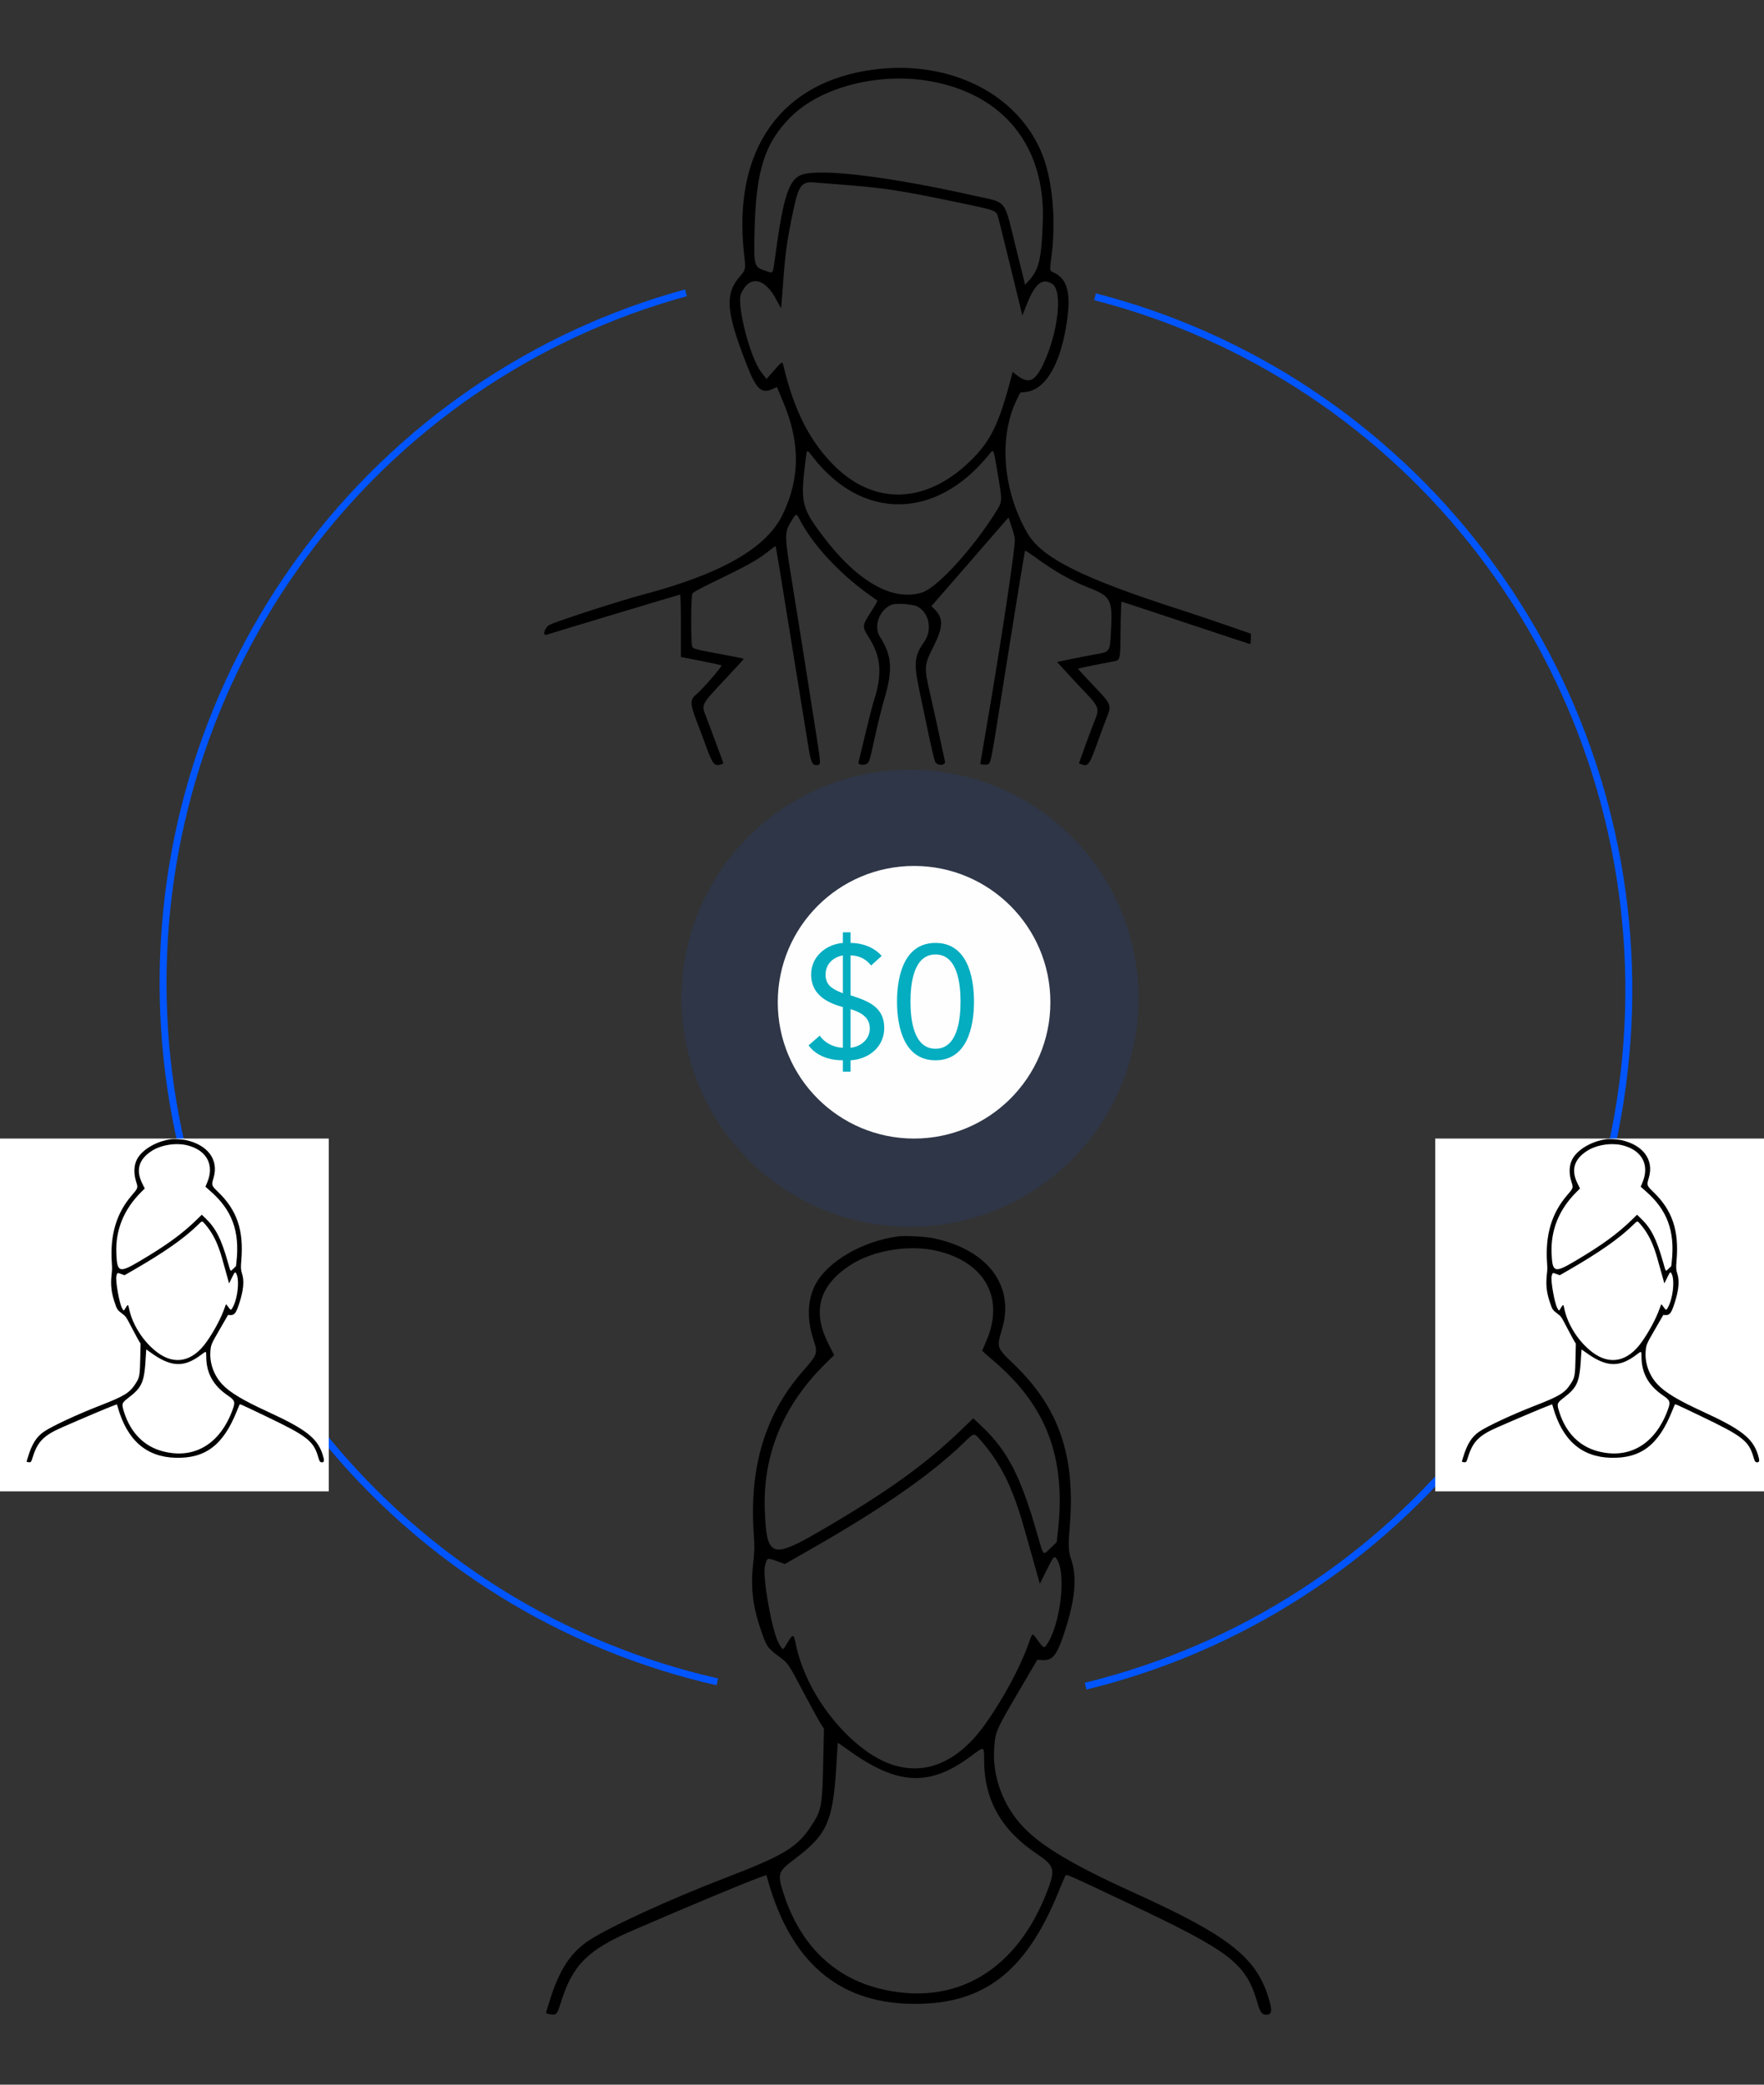
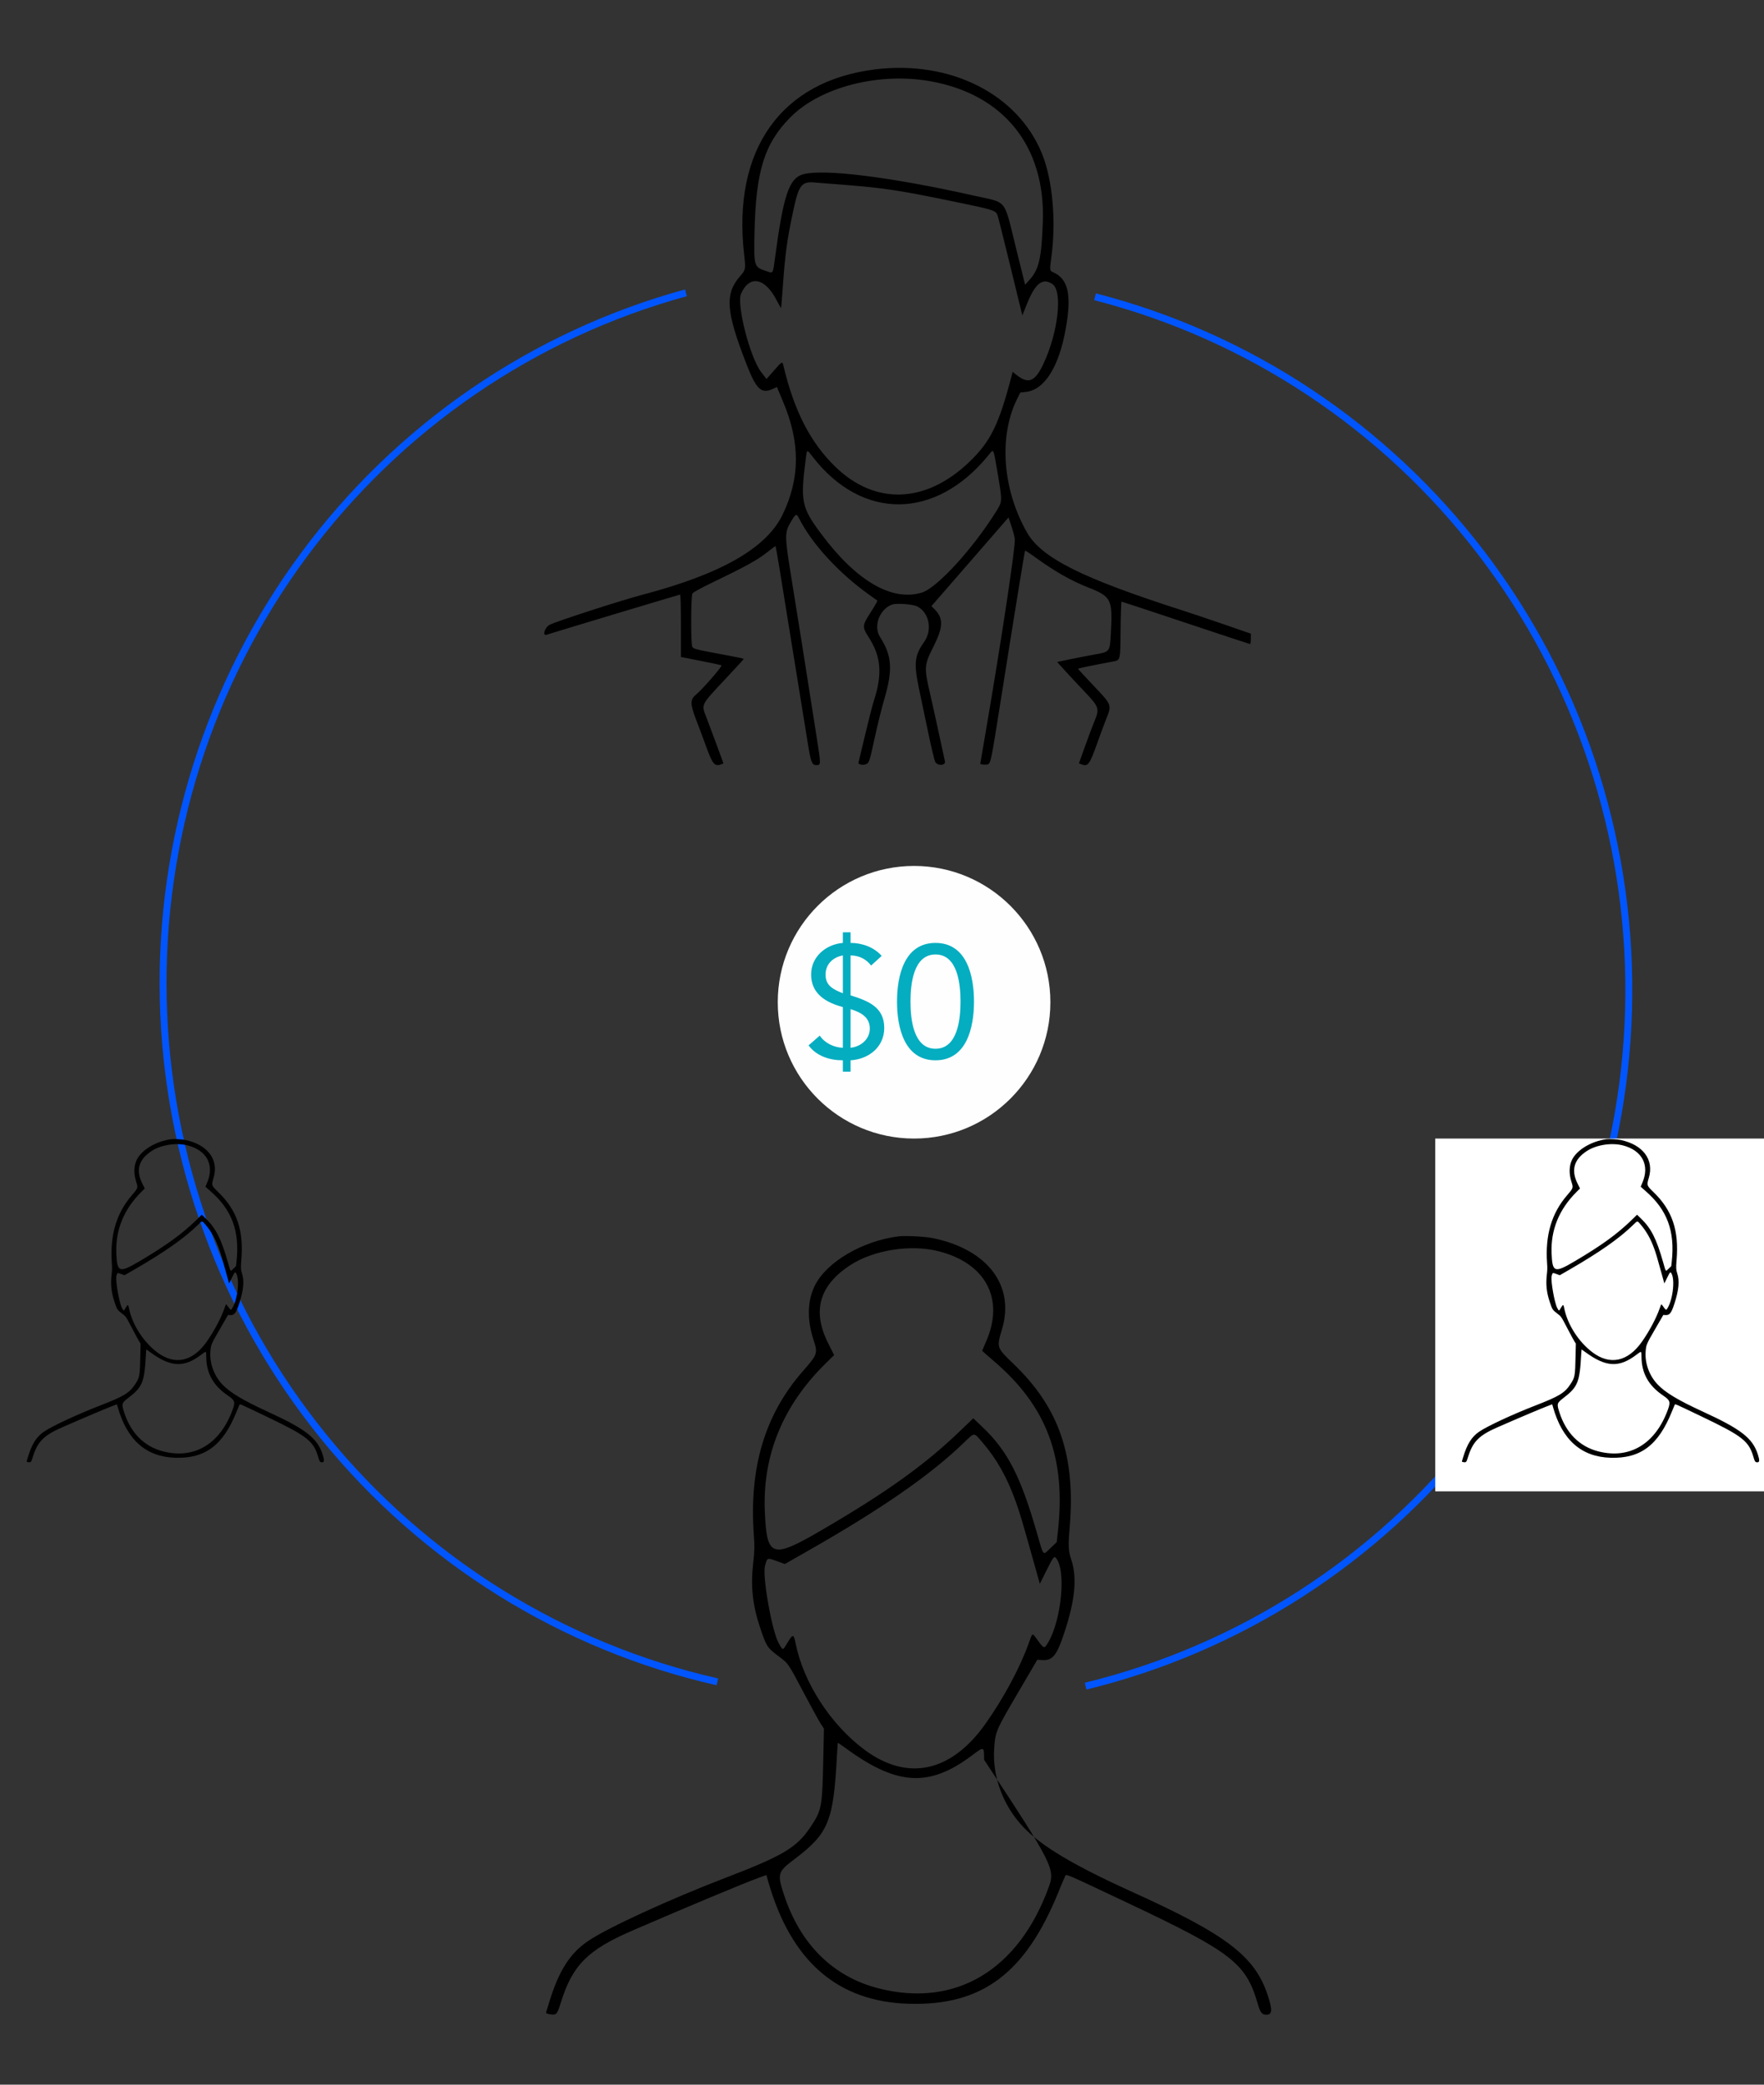
<svg xmlns="http://www.w3.org/2000/svg" width="220" height="260" viewBox="0 0 220 260" fill="none">
  <rect x="0" y="0" width="220" height="260" fill="#333333" stroke="none" />
  <path fillRule="evenodd" clipRule="evenodd" d="M109.169 8.651C97.398 10.094 91.316 18.674 92.805 31.737C93.014 33.57 92.998 33.656 92.296 34.456C90.376 36.644 90.534 38.827 93.086 45.387C94.339 48.609 94.945 49.168 96.435 48.483L96.902 48.269L96.996 48.513C97.048 48.648 97.337 49.336 97.637 50.043C99.815 55.165 99.804 59.626 97.603 64.184C95.577 68.38 89.927 71.601 80.022 74.206C77.389 74.899 69.434 77.476 68.569 77.917C67.934 78.241 67.59 79.352 68.184 79.16C69.333 78.79 84.734 74.156 84.814 74.156C84.881 74.156 84.92 75.611 84.92 78.047V81.939L87.342 82.416C88.674 82.678 89.859 82.928 89.976 82.97C90.166 83.039 87.651 85.931 86.723 86.711C86.066 87.263 86.088 87.889 86.832 89.802C87.166 90.659 87.728 92.163 88.081 93.143C88.868 95.325 89.137 95.637 89.964 95.319L90.233 95.215L89.329 92.757C88.832 91.405 88.273 89.913 88.088 89.442C87.451 87.826 87.369 87.99 90.471 84.68C91.698 83.371 92.716 82.261 92.733 82.215C92.764 82.124 92.694 82.109 89.383 81.489C86.755 80.998 86.475 80.921 86.338 80.662C86.143 80.295 86.163 74.324 86.36 74.02C86.466 73.857 87.411 73.34 89.015 72.569C92.942 70.681 94.504 69.817 95.653 68.899C96.222 68.444 96.706 68.089 96.727 68.111C96.749 68.133 96.994 69.539 97.271 71.236C97.833 74.673 100.297 89.895 100.774 92.873C101.113 94.991 101.281 95.423 101.763 95.42C102.414 95.417 102.414 95.525 101.799 91.605C100.291 81.996 99.334 75.963 98.751 72.393C97.834 66.783 97.83 66.427 98.66 65.039C99.254 64.047 99.336 64.014 99.651 64.642C101.233 67.792 104.599 71.463 108.377 74.16C108.916 74.545 109.379 74.876 109.406 74.897C109.467 74.943 109.228 75.364 108.4 76.668C107.55 78.007 107.542 78.24 108.303 79.416C109.896 81.876 110.077 84.032 108.977 87.433C108.801 87.979 108.311 89.888 107.889 91.676C107.467 93.463 107.096 95.007 107.066 95.106C106.992 95.346 107.648 95.478 108.032 95.3C108.403 95.129 108.44 95.011 109.133 91.833C109.464 90.314 109.982 88.232 110.285 87.205C111.369 83.528 111.249 81.772 109.751 79.439C108.903 78.117 109.672 76.011 111.223 75.411C111.774 75.198 113.861 75.351 114.419 75.645C115.899 76.426 116.309 78.578 115.258 80.059C114.049 81.763 113.946 82.72 114.625 85.946C114.924 87.37 115.465 89.943 115.825 91.663C116.186 93.383 116.556 94.907 116.648 95.049C116.975 95.553 117.969 95.476 117.85 94.955C117.818 94.818 117.477 93.243 117.091 91.455C116.705 89.668 116.211 87.436 115.993 86.497C115.232 83.216 115.252 82.951 116.438 80.602C117.638 78.223 117.673 77.119 116.584 76.017L116.165 75.594L117.392 74.186C118.067 73.412 120.23 70.923 122.2 68.655L125.78 64.532L126.14 65.618C126.337 66.214 126.528 66.93 126.563 67.207C126.671 68.05 124.921 79.684 123.009 90.836C122.595 93.252 122.256 95.243 122.256 95.258C122.256 95.36 123.052 95.411 123.219 95.321C123.564 95.134 123.631 94.802 124.702 88.04C126.522 76.545 127.79 68.737 127.847 68.68C127.878 68.649 128.481 69.044 129.188 69.558C131.541 71.267 133.604 72.439 135.73 73.275C138.593 74.401 138.768 74.746 138.55 78.839C138.416 81.356 138.471 81.282 136.458 81.64C135.741 81.767 134.409 82.027 133.497 82.216L131.84 82.562L132.844 83.669C133.397 84.278 134.466 85.424 135.22 86.215C137.077 88.162 137.147 88.363 136.51 89.925C136.127 90.864 135.583 92.323 134.981 94.021L134.56 95.209L134.849 95.32C135.689 95.643 135.882 95.389 136.84 92.695C137.245 91.559 137.754 90.185 137.971 89.643C138.673 87.892 138.695 87.947 136.285 85.408C135.274 84.343 134.447 83.443 134.447 83.409C134.447 83.358 136.411 82.95 138.762 82.513C139.754 82.329 139.722 82.46 139.758 78.497C139.776 76.594 139.831 75.037 139.882 75.037C139.932 75.037 143.536 76.228 147.891 77.682C152.245 79.136 155.851 80.326 155.904 80.326C155.957 80.326 156 80.035 156 79.678V79.03L152.767 77.911C150.989 77.296 148.601 76.493 147.46 76.128C134.977 72.127 129.917 69.596 128.104 66.443C125.041 61.117 124.532 54.442 126.835 49.794L127.249 48.956L127.919 48.885C130.266 48.637 132.078 45.762 132.926 40.938C133.663 36.749 133.229 34.802 131.372 33.968C130.896 33.754 130.898 33.776 131.131 32.009C131.733 27.441 131.262 22.367 129.935 19.122C126.909 11.723 118.54 7.503 109.169 8.651ZM116.051 10.135C125.205 11.775 130.396 18.27 130.058 27.657C129.895 32.19 129.582 33.573 128.43 34.865L127.848 35.516L126.73 31.008C125.148 24.633 125.718 25.357 121.543 24.417C111.071 22.059 102.568 21.006 100.093 21.76C98.403 22.275 97.698 24.396 96.67 32.064C96.381 34.225 96.454 34.107 95.582 33.817C94.019 33.297 94.013 33.279 94.102 28.979C94.26 21.335 95.339 17.884 98.596 14.609C102.333 10.851 109.62 8.983 116.051 10.135ZM103.588 22.921C110.261 23.424 111.642 23.625 119.41 25.231C123.906 26.16 124.179 26.249 124.413 26.855C124.478 27.023 125.2 29.902 126.017 33.252L127.502 39.344L128.089 37.88C129.111 35.33 130.03 34.615 131.245 35.421C132.565 36.296 131.968 41.533 130.101 45.445C129.054 47.639 128.245 47.943 126.716 46.717L126.294 46.379L126.171 46.852C124.582 52.959 123.546 55.066 120.877 57.623C115.447 62.825 109.115 63.036 104.146 58.182C101.038 55.146 99.035 51.223 97.684 45.528C97.57 45.044 97.53 45.068 96.492 46.251L95.598 47.269L94.938 46.416C93.534 44.599 91.829 37.944 92.427 36.612C93.487 34.248 95.432 34.635 96.887 37.498C97.153 38.022 97.388 38.433 97.408 38.412C97.429 38.391 97.517 37.363 97.604 36.128C97.925 31.56 98.131 30.042 98.952 26.188C99.61 23.1 99.983 22.613 101.574 22.76C101.844 22.785 102.75 22.857 103.588 22.921ZM124.429 59.06C125.014 62.504 125.013 62.54 124.294 63.699C121.391 68.378 116.88 73.32 114.979 73.904C111.239 75.053 106.791 72.461 102.419 66.587C99.949 63.267 99.804 62.553 100.499 57.16C100.648 56.008 100.609 56.016 101.357 56.979C107.542 64.955 116.713 64.863 123.29 56.758C123.956 55.938 123.867 55.758 124.429 59.06Z" fill="url(#paint0_linear_1534_87190)" />
-   <path fillRule="evenodd" clipRule="evenodd" d="M112.067 154.197C107.573 154.764 103.123 157.37 101.642 160.302C100.682 162.203 100.626 164.602 101.481 167.176C102.012 168.776 101.96 168.923 100.123 171.021C95.392 176.423 93.412 183.036 94.013 191.426C94.118 192.875 94.104 193.476 93.936 194.939C93.606 197.827 93.858 200.197 94.792 202.985C95.582 205.34 95.671 205.482 97.016 206.499C98.38 207.532 98.198 207.267 100.399 211.422C101.264 213.054 102.149 214.662 102.365 214.995L102.759 215.601L102.681 219.235C102.546 225.463 102.496 225.734 101.086 227.858C99.383 230.421 97.681 231.439 90.492 234.197C83.534 236.866 75.914 240.365 73.398 242.047C71.092 243.589 69.692 245.786 68.48 249.764C68.317 250.296 68.156 250.823 68.121 250.933C68.072 251.089 68.166 251.152 68.543 251.215C69.394 251.359 69.469 251.282 69.94 249.776C71.407 245.078 73.275 243.199 78.895 240.768C85.763 237.798 92.691 234.904 94.58 234.215L95.578 233.852L95.828 234.721C98.674 244.631 104.481 249.661 113.365 249.911C122.48 250.167 127.888 246.119 132.013 235.953C132.391 235.02 132.763 234.14 132.839 233.998C132.997 233.7 132.542 233.504 140.916 237.464C153.563 243.443 155.403 244.872 156.833 249.822C157.179 251.018 157.376 251.278 157.941 251.278C158.674 251.278 158.715 250.699 158.11 248.855C156.515 243.994 152.993 241.299 141.34 236.021C133.926 232.663 129.883 230.257 127.604 227.848C125.098 225.197 123.757 221.574 123.992 218.085C124.134 215.975 124.194 215.833 126.897 211.222L129.371 207L129.913 207.04C131.289 207.14 131.794 206.517 132.781 203.502C134.091 199.502 134.345 196.739 133.606 194.522C133.243 193.435 133.212 192.817 133.406 190.525C134.163 181.58 132.102 175.571 126.401 170.103C124.287 168.076 124.281 168.058 124.96 165.812C126.607 160.362 123.198 155.843 116.37 154.423C115.417 154.224 112.899 154.092 112.067 154.197ZM117.037 156.049C122.949 157.536 125.315 162.015 122.983 167.31C122.713 167.924 122.492 168.445 122.492 168.466C122.492 168.488 123.16 169.078 123.976 169.776C130.57 175.419 132.976 181.86 131.929 191.07L131.785 192.342L130.991 193.098C130.031 194.013 130.181 194.181 129.34 191.251C127.292 184.114 125.668 180.956 122.502 177.953L121.381 176.889L119.791 178.42C115.368 182.679 110.593 186.103 102.483 190.832C96.24 194.472 95.623 194.266 95.385 188.465C95.099 181.492 97.648 175.288 102.944 170.072L104.03 169.003L103.286 167.528C101.259 163.511 102.171 160.304 106.061 157.776C108.954 155.895 113.552 155.172 117.037 156.049ZM122.507 179.872C124.294 181.949 125.576 184.213 126.651 187.193C127.191 188.691 127.438 189.518 128.923 194.815L129.685 197.531L130.541 195.814C131.438 194.015 131.507 193.949 131.858 194.55C133.03 196.556 132.177 202.964 130.428 205.294C130.211 205.583 130.048 205.46 129.332 204.46C128.726 203.615 128.776 203.593 128.311 204.91C127.237 207.951 125.141 211.85 122.857 215.056C118.587 221.049 113.157 222.197 107.825 218.234C103.577 215.077 100.182 209.821 99.214 204.905C98.995 203.789 98.873 203.779 98.245 204.823C97.591 205.91 97.674 205.902 97.119 204.939C96.286 203.49 95.062 196.618 95.405 195.317C95.688 194.248 95.662 194.259 96.845 194.687L97.885 195.063L100.824 193.386C110.009 188.149 116.017 183.981 120.205 179.938C121.584 178.607 121.423 178.612 122.507 179.872ZM105.692 218.191C111.933 222.709 115.926 222.906 121.191 218.958C122.757 217.783 122.729 217.774 122.733 219.478C122.743 224.487 124.854 228.232 129.37 231.255C131.423 232.629 131.604 233.154 130.789 235.383C127 245.746 119.156 250.415 109.6 247.994C103.899 246.55 99.799 242.493 97.766 236.283C96.922 233.705 96.995 233.455 99.02 231.924C103.353 228.651 103.946 227.211 104.383 218.902C104.427 218.053 104.481 217.358 104.502 217.358C104.523 217.358 105.059 217.733 105.692 218.191Z" fill="url(#paint1_linear_1534_87190)" />
+   <path fillRule="evenodd" clipRule="evenodd" d="M112.067 154.197C107.573 154.764 103.123 157.37 101.642 160.302C100.682 162.203 100.626 164.602 101.481 167.176C102.012 168.776 101.96 168.923 100.123 171.021C95.392 176.423 93.412 183.036 94.013 191.426C94.118 192.875 94.104 193.476 93.936 194.939C93.606 197.827 93.858 200.197 94.792 202.985C95.582 205.34 95.671 205.482 97.016 206.499C98.38 207.532 98.198 207.267 100.399 211.422C101.264 213.054 102.149 214.662 102.365 214.995L102.759 215.601L102.681 219.235C102.546 225.463 102.496 225.734 101.086 227.858C99.383 230.421 97.681 231.439 90.492 234.197C83.534 236.866 75.914 240.365 73.398 242.047C71.092 243.589 69.692 245.786 68.48 249.764C68.317 250.296 68.156 250.823 68.121 250.933C68.072 251.089 68.166 251.152 68.543 251.215C69.394 251.359 69.469 251.282 69.94 249.776C71.407 245.078 73.275 243.199 78.895 240.768C85.763 237.798 92.691 234.904 94.58 234.215L95.578 233.852L95.828 234.721C98.674 244.631 104.481 249.661 113.365 249.911C122.48 250.167 127.888 246.119 132.013 235.953C132.391 235.02 132.763 234.14 132.839 233.998C132.997 233.7 132.542 233.504 140.916 237.464C153.563 243.443 155.403 244.872 156.833 249.822C157.179 251.018 157.376 251.278 157.941 251.278C158.674 251.278 158.715 250.699 158.11 248.855C156.515 243.994 152.993 241.299 141.34 236.021C133.926 232.663 129.883 230.257 127.604 227.848C125.098 225.197 123.757 221.574 123.992 218.085C124.134 215.975 124.194 215.833 126.897 211.222L129.371 207L129.913 207.04C131.289 207.14 131.794 206.517 132.781 203.502C134.091 199.502 134.345 196.739 133.606 194.522C133.243 193.435 133.212 192.817 133.406 190.525C134.163 181.58 132.102 175.571 126.401 170.103C124.287 168.076 124.281 168.058 124.96 165.812C126.607 160.362 123.198 155.843 116.37 154.423C115.417 154.224 112.899 154.092 112.067 154.197ZM117.037 156.049C122.949 157.536 125.315 162.015 122.983 167.31C122.713 167.924 122.492 168.445 122.492 168.466C122.492 168.488 123.16 169.078 123.976 169.776C130.57 175.419 132.976 181.86 131.929 191.07L131.785 192.342L130.991 193.098C130.031 194.013 130.181 194.181 129.34 191.251C127.292 184.114 125.668 180.956 122.502 177.953L121.381 176.889L119.791 178.42C115.368 182.679 110.593 186.103 102.483 190.832C96.24 194.472 95.623 194.266 95.385 188.465C95.099 181.492 97.648 175.288 102.944 170.072L104.03 169.003L103.286 167.528C101.259 163.511 102.171 160.304 106.061 157.776C108.954 155.895 113.552 155.172 117.037 156.049ZM122.507 179.872C124.294 181.949 125.576 184.213 126.651 187.193C127.191 188.691 127.438 189.518 128.923 194.815L129.685 197.531L130.541 195.814C131.438 194.015 131.507 193.949 131.858 194.55C133.03 196.556 132.177 202.964 130.428 205.294C130.211 205.583 130.048 205.46 129.332 204.46C128.726 203.615 128.776 203.593 128.311 204.91C127.237 207.951 125.141 211.85 122.857 215.056C118.587 221.049 113.157 222.197 107.825 218.234C103.577 215.077 100.182 209.821 99.214 204.905C98.995 203.789 98.873 203.779 98.245 204.823C97.591 205.91 97.674 205.902 97.119 204.939C96.286 203.49 95.062 196.618 95.405 195.317C95.688 194.248 95.662 194.259 96.845 194.687L97.885 195.063L100.824 193.386C110.009 188.149 116.017 183.981 120.205 179.938C121.584 178.607 121.423 178.612 122.507 179.872ZM105.692 218.191C111.933 222.709 115.926 222.906 121.191 218.958C122.757 217.783 122.729 217.774 122.733 219.478C131.423 232.629 131.604 233.154 130.789 235.383C127 245.746 119.156 250.415 109.6 247.994C103.899 246.55 99.799 242.493 97.766 236.283C96.922 233.705 96.995 233.455 99.02 231.924C103.353 228.651 103.946 227.211 104.383 218.902C104.427 218.053 104.481 217.358 104.502 217.358C104.523 217.358 105.059 217.733 105.692 218.191Z" fill="url(#paint1_linear_1534_87190)" />
  <path fillRule="evenodd" clipRule="evenodd" d="M85.661 36.941C66.694 42.133 50.001 53.588 38.244 69.478C26.487 85.368 20.343 104.779 20.792 124.615C21.241 144.452 28.257 163.572 40.72 178.926C53.184 194.281 70.379 204.986 89.562 209.335L89.373 210.186C70.002 205.795 52.638 194.984 40.052 179.479C27.466 163.973 20.381 144.666 19.928 124.635C19.475 104.603 25.679 85.002 37.552 68.956C49.424 52.909 66.281 41.342 85.434 36.099L85.661 36.941Z" fill="#0055FF" />
  <path fillRule="evenodd" clipRule="evenodd" d="M136.461 37.437C155.508 42.329 172.38 53.518 184.387 69.22C196.394 84.922 202.844 104.233 202.709 124.075C202.574 143.916 195.862 163.144 183.643 178.694C171.423 194.244 154.401 205.22 135.289 209.872L135.491 210.72C154.79 206.022 171.98 194.938 184.32 179.236C196.659 163.533 203.437 144.116 203.573 124.08C203.71 104.044 197.196 84.543 185.071 68.687C172.946 52.83 155.909 41.532 136.675 36.592L136.461 37.437Z" fill="#0055FF" />
-   <rect width="41" height="44" transform="translate(0 142)" fill="white" />
  <path fillRule="evenodd" clipRule="evenodd" d="M21.348 142.082C19.505 142.317 17.681 143.399 17.073 144.616C16.68 145.405 16.657 146.401 17.007 147.469C17.225 148.133 17.204 148.195 16.451 149.065C14.511 151.307 13.699 154.053 13.946 157.535C13.989 158.137 13.983 158.386 13.914 158.993C13.779 160.192 13.882 161.176 14.265 162.333C14.589 163.311 14.626 163.37 15.177 163.792C15.736 164.221 15.661 164.111 16.564 165.835C16.919 166.513 17.281 167.181 17.37 167.319L17.532 167.57L17.5 169.079C17.444 171.664 17.424 171.776 16.846 172.658C16.148 173.722 15.45 174.145 12.502 175.289C9.649 176.397 6.525 177.85 5.494 178.548C4.548 179.188 3.974 180.1 3.477 181.751C3.411 181.972 3.344 182.191 3.33 182.236C3.31 182.301 3.348 182.327 3.503 182.354C3.852 182.413 3.883 182.381 4.076 181.756C4.677 179.806 5.443 179.026 7.747 178.017C10.563 176.784 13.404 175.583 14.178 175.297L14.587 175.146L14.69 175.507C15.857 179.62 18.238 181.708 21.88 181.812C25.617 181.918 27.834 180.238 29.526 176.018C29.681 175.631 29.833 175.266 29.864 175.207C29.929 175.083 29.742 175.002 33.176 176.645C38.361 179.127 39.116 179.72 39.702 181.775C39.844 182.272 39.925 182.379 40.156 182.379C40.457 182.379 40.473 182.139 40.225 181.374C39.572 179.356 38.128 178.237 33.35 176.046C30.31 174.653 28.652 173.654 27.718 172.654C26.69 171.554 26.141 170.049 26.237 168.601C26.295 167.726 26.32 167.666 27.428 165.752L28.442 164L28.665 164.016C29.229 164.058 29.436 163.799 29.841 162.548C30.378 160.888 30.482 159.741 30.179 158.821C30.03 158.369 30.017 158.112 30.097 157.161C30.407 153.448 29.562 150.954 27.225 148.684C26.358 147.843 26.356 147.835 26.634 146.903C27.309 144.641 25.912 142.765 23.112 142.175C22.721 142.093 21.689 142.038 21.348 142.082ZM23.386 142.85C25.81 143.468 26.779 145.327 25.823 147.525C25.713 147.78 25.622 147.996 25.622 148.005C25.622 148.014 25.896 148.259 26.231 148.549C28.934 150.891 29.92 153.564 29.491 157.387L29.432 157.915L29.107 158.229C28.713 158.609 28.775 158.679 28.43 157.463C27.59 154.5 26.924 153.189 25.626 151.942L25.166 151.501L24.515 152.137C22.701 153.904 20.744 155.326 17.419 157.289C14.859 158.8 14.606 158.714 14.508 156.306C14.391 153.412 15.436 150.837 17.608 148.671L18.053 148.228L17.748 147.615C16.916 145.948 17.29 144.617 18.885 143.567C20.072 142.787 21.957 142.486 23.386 142.85ZM25.628 152.739C26.361 153.602 26.886 154.541 27.327 155.778C27.549 156.4 27.65 156.743 28.259 158.942L28.571 160.069L28.922 159.357C29.29 158.61 29.318 158.583 29.462 158.832C29.943 159.665 29.593 162.324 28.876 163.292C28.787 163.412 28.72 163.361 28.426 162.945C28.178 162.595 28.198 162.586 28.008 163.133C27.568 164.395 26.708 166.013 25.772 167.344C24.021 169.832 21.795 170.308 19.609 168.663C17.867 167.352 16.475 165.171 16.078 163.13C15.988 162.667 15.938 162.663 15.681 163.096C15.413 163.548 15.447 163.544 15.219 163.144C14.878 162.543 14.376 159.69 14.517 159.15C14.632 158.707 14.622 158.711 15.107 158.889L15.533 159.045L16.738 158.349C20.504 156.175 22.967 154.445 24.685 152.767C25.25 152.214 25.184 152.216 25.628 152.739ZM18.734 168.645C21.293 170.521 22.93 170.602 25.089 168.963C25.731 168.476 25.719 168.472 25.721 169.179C25.725 171.259 26.59 172.813 28.442 174.068C29.284 174.639 29.358 174.857 29.024 175.782C27.47 180.083 24.254 182.021 20.336 181.016C17.999 180.417 16.318 178.733 15.485 176.155C15.139 175.085 15.168 174.981 15.998 174.346C17.775 172.987 18.018 172.39 18.197 168.941C18.215 168.588 18.238 168.299 18.246 168.299C18.255 168.299 18.474 168.455 18.734 168.645Z" fill="url(#paint2_linear_1534_87190)" />
  <rect width="41" height="44" transform="translate(179 142)" fill="white" />
  <path fillRule="evenodd" clipRule="evenodd" d="M200.348 142.082C198.505 142.317 196.681 143.399 196.073 144.616C195.68 145.405 195.657 146.401 196.007 147.469C196.225 148.133 196.204 148.195 195.451 149.065C193.511 151.307 192.699 154.053 192.946 157.535C192.989 158.137 192.983 158.386 192.914 158.993C192.779 160.192 192.882 161.176 193.265 162.333C193.589 163.311 193.626 163.37 194.177 163.792C194.736 164.221 194.661 164.111 195.564 165.835C195.919 166.513 196.281 167.181 196.37 167.319L196.532 167.57L196.5 169.079C196.444 171.664 196.424 171.776 195.845 172.658C195.147 173.722 194.45 174.145 191.502 175.289C188.649 176.397 185.525 177.85 184.494 178.548C183.548 179.188 182.974 180.1 182.477 181.751C182.411 181.972 182.344 182.191 182.33 182.236C182.31 182.301 182.348 182.327 182.503 182.354C182.852 182.413 182.883 182.381 183.076 181.756C183.677 179.806 184.443 179.026 186.747 178.017C189.563 176.784 192.404 175.583 193.178 175.297L193.587 175.146L193.69 175.507C194.857 179.62 197.238 181.708 200.88 181.812C204.617 181.918 206.834 180.238 208.526 176.018C208.681 175.631 208.833 175.266 208.864 175.207C208.929 175.083 208.742 175.002 212.176 176.645C217.361 179.127 218.116 179.72 218.702 181.775C218.844 182.272 218.925 182.379 219.156 182.379C219.457 182.379 219.473 182.139 219.225 181.374C218.572 179.356 217.128 178.237 212.35 176.046C209.31 174.653 207.652 173.654 206.718 172.654C205.69 171.554 205.141 170.049 205.237 168.601C205.295 167.726 205.32 167.666 206.428 165.752L207.443 164L207.665 164.016C208.229 164.058 208.436 163.799 208.841 162.548C209.378 160.888 209.482 159.741 209.179 158.821C209.03 158.369 209.017 158.112 209.097 157.161C209.407 153.448 208.562 150.954 206.225 148.684C205.358 147.843 205.356 147.835 205.634 146.903C206.309 144.641 204.912 142.765 202.112 142.175C201.721 142.093 200.689 142.038 200.348 142.082ZM202.386 142.85C204.81 143.468 205.779 145.327 204.823 147.525C204.713 147.78 204.622 147.996 204.622 148.005C204.622 148.014 204.896 148.259 205.231 148.549C207.934 150.891 208.92 153.564 208.491 157.387L208.432 157.915L208.107 158.229C207.713 158.609 207.775 158.679 207.43 157.463C206.59 154.5 205.924 153.189 204.626 151.942L204.167 151.501L203.515 152.137C201.701 153.904 199.743 155.326 196.418 157.289C193.859 158.8 193.606 158.714 193.508 156.306C193.391 153.412 194.436 150.837 196.608 148.671L197.053 148.228L196.748 147.615C195.916 145.948 196.29 144.617 197.885 143.567C199.071 142.787 200.957 142.486 202.386 142.85ZM204.628 152.739C205.361 153.602 205.886 154.541 206.327 155.778C206.549 156.4 206.65 156.743 207.259 158.942L207.571 160.069L207.922 159.357C208.29 158.61 208.318 158.583 208.462 158.832C208.943 159.665 208.593 162.324 207.876 163.292C207.787 163.412 207.72 163.361 207.426 162.945C207.178 162.595 207.198 162.586 207.008 163.133C206.568 164.395 205.708 166.013 204.772 167.344C203.021 169.832 200.795 170.308 198.609 168.663C196.867 167.352 195.475 165.171 195.078 163.13C194.988 162.667 194.938 162.663 194.681 163.096C194.413 163.548 194.446 163.544 194.219 163.144C193.878 162.543 193.376 159.69 193.516 159.15C193.632 158.707 193.622 158.711 194.107 158.889L194.533 159.045L195.738 158.349C199.504 156.175 201.967 154.445 203.685 152.767C204.25 152.214 204.184 152.216 204.628 152.739ZM197.734 168.645C200.293 170.521 201.93 170.602 204.089 168.963C204.731 168.476 204.719 168.472 204.721 169.179C204.725 171.259 205.59 172.813 207.442 174.068C208.284 174.639 208.358 174.857 208.024 175.782C206.47 180.083 203.254 182.021 199.336 181.016C196.999 180.417 195.318 178.733 194.485 176.155C194.139 175.085 194.168 174.981 194.999 174.346C196.775 172.987 197.018 172.39 197.197 168.941C197.216 168.588 197.238 168.299 197.246 168.299C197.255 168.299 197.474 168.455 197.734 168.645Z" fill="url(#paint3_linear_1534_87190)" />
-   <circle opacity="0.1" cx="113.5" cy="124.5" r="28.5" fill="#0055FF" />
  <circle cx="114" cy="125" r="17" fill="#FEFEFF" />
  <path d="M105.12 133.66V132.24C103.46 132.24 101.84 131.72 100.84 130.38L102.24 129.16C102.82 130.06 103.98 130.64 105.12 130.68V125.6C103.02 125.04 101.16 123.96 101.16 121.54C101.16 119.3 103.02 117.78 105.12 117.6V116.28H106.08V117.6C107.52 117.6 109.02 118.14 109.96 119.22L108.64 120.42C108.04 119.62 107.12 119.16 106.08 119.16V124.14C108.24 124.82 110.28 125.58 110.28 128.2C110.28 130.58 108.36 132.1 106.08 132.24V133.66H105.12ZM105.12 123.88V119.16C103.82 119.4 102.96 120.3 102.96 121.56C102.96 122.94 103.92 123.4 105.12 123.88ZM106.08 125.86V130.68C107.44 130.52 108.48 129.56 108.48 128.28C108.48 126.82 107.3 126.24 106.08 125.86ZM111.873 124.92C111.873 121.7 112.773 117.6 116.673 117.6C120.573 117.6 121.473 121.7 121.473 124.92C121.473 128.14 120.573 132.24 116.673 132.24C112.773 132.24 111.873 128.14 111.873 124.92ZM113.553 124.92C113.553 127 113.873 130.8 116.673 130.8C119.473 130.8 119.793 127 119.793 124.92C119.793 122.84 119.473 119.04 116.673 119.04C113.873 119.04 113.553 122.84 113.553 124.92Z" fill="#05ADC0" />
  <defs>
    <linearGradient id="paint0_linear_1534_87190" x1="80.748" y1="40.993" x2="158.889" y2="42.35" gradientUnits="userSpaceOnUse">
      <stop stopColor="#0055FF" />
      <stop offset="0.318" stopColor="#19A4DB" />
      <stop offset="0.646" stopColor="#0295FF" />
      <stop offset="1" stopColor="#00D6EE" />
    </linearGradient>
    <linearGradient id="paint1_linear_1534_87190" x1="81.316" y1="190.486" x2="161.499" y2="191.765" gradientUnits="userSpaceOnUse">
      <stop stopColor="#0055FF" />
      <stop offset="0.318" stopColor="#19A4DB" />
      <stop offset="0.646" stopColor="#0295FF" />
      <stop offset="1" stopColor="#00D6EE" />
    </linearGradient>
    <linearGradient id="paint2_linear_1534_87190" x1="8.74" y1="157.145" x2="41.615" y2="157.663" gradientUnits="userSpaceOnUse">
      <stop stopColor="#0055FF" />
      <stop offset="0.318" stopColor="#19A4DB" />
      <stop offset="0.646" stopColor="#0295FF" />
      <stop offset="1" stopColor="#00D6EE" />
    </linearGradient>
    <linearGradient id="paint3_linear_1534_87190" x1="187.74" y1="157.145" x2="220.615" y2="157.663" gradientUnits="userSpaceOnUse">
      <stop stopColor="#0055FF" />
      <stop offset="0.318" stopColor="#19A4DB" />
      <stop offset="0.646" stopColor="#0295FF" />
      <stop offset="1" stopColor="#00D6EE" />
    </linearGradient>
  </defs>
</svg>